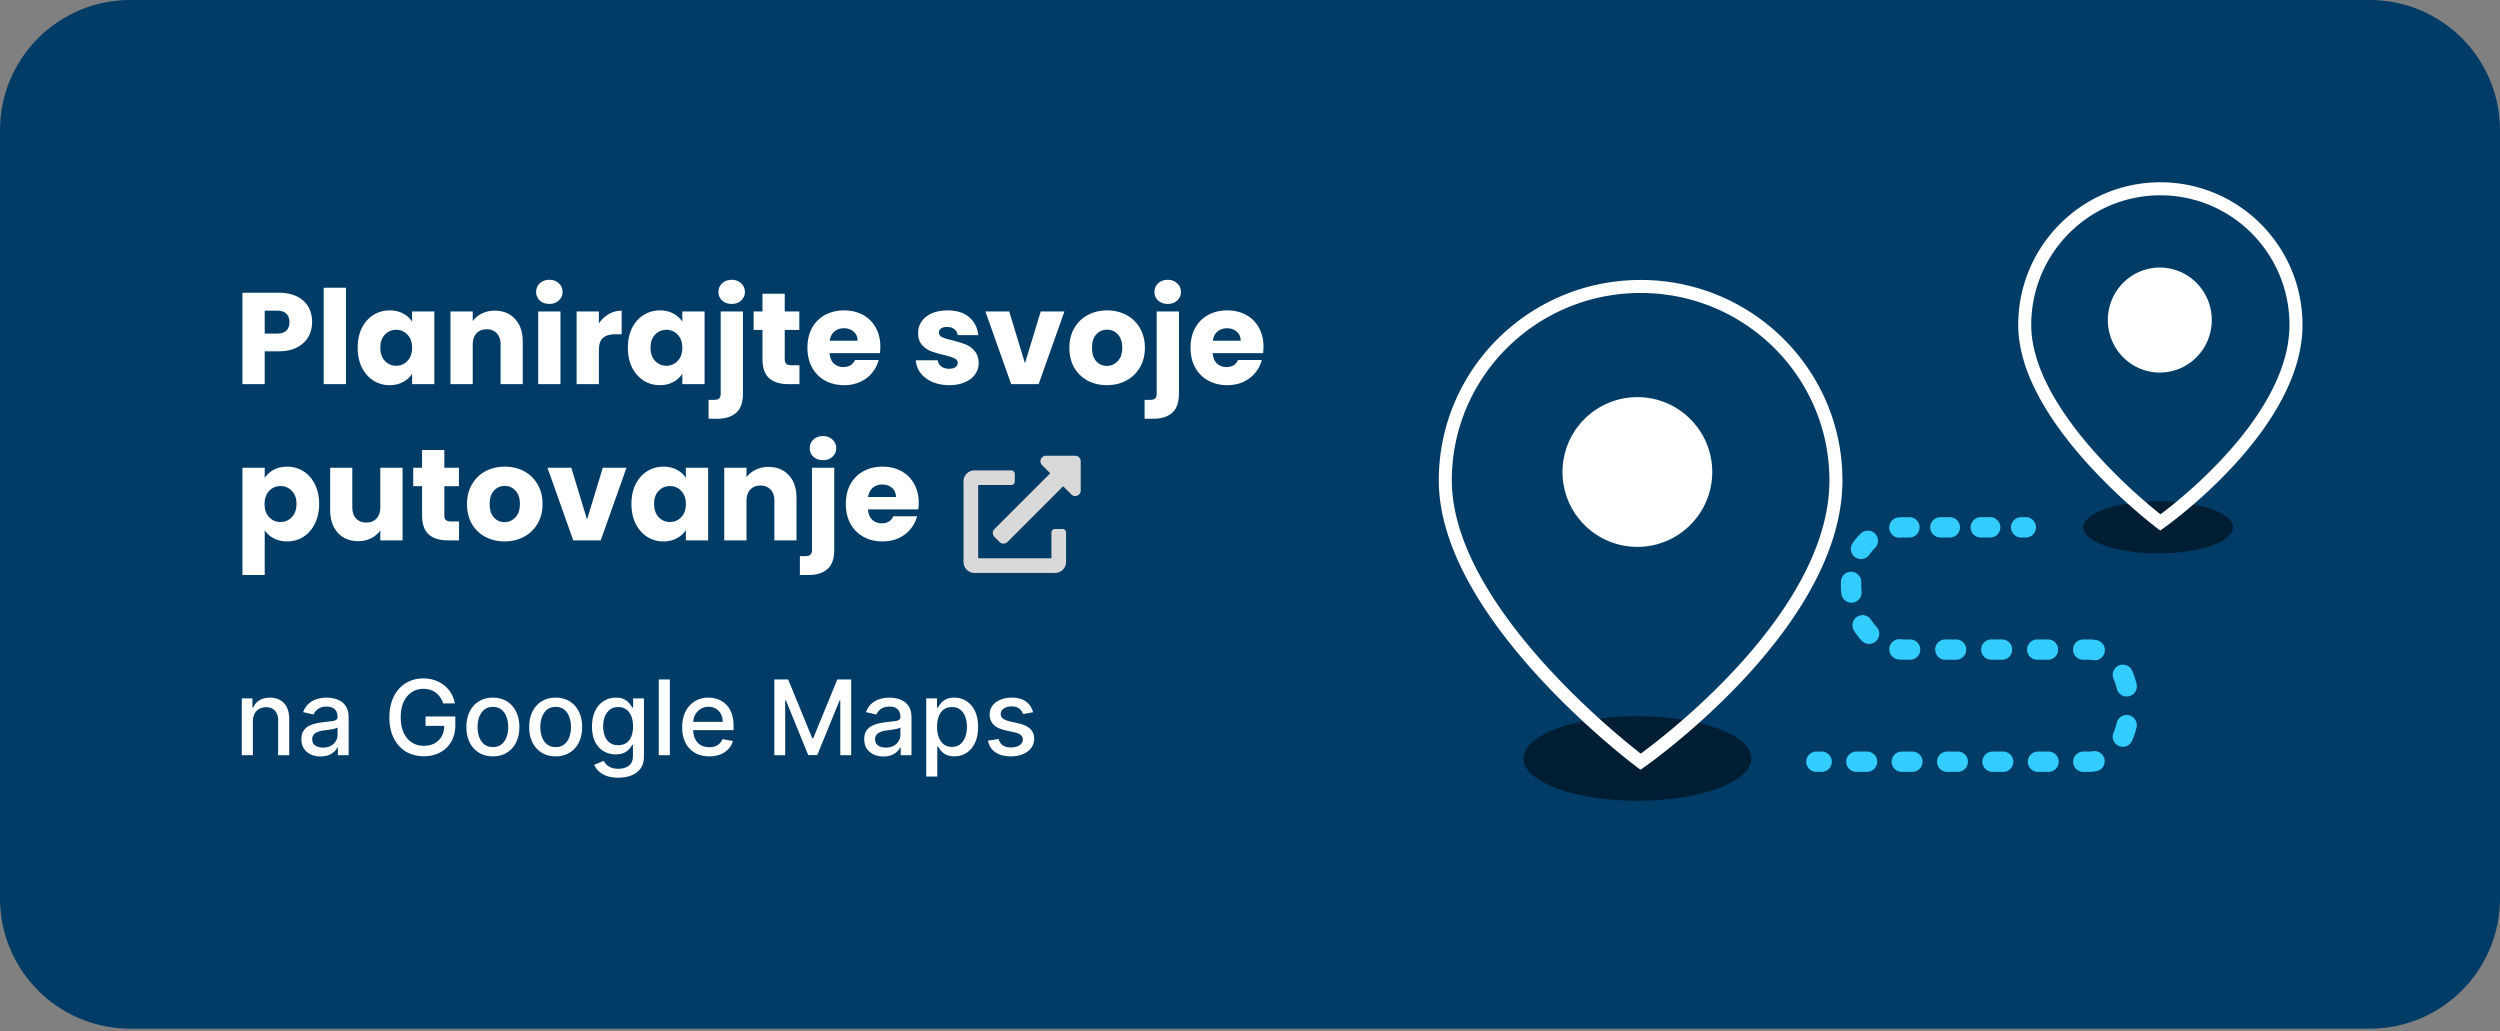
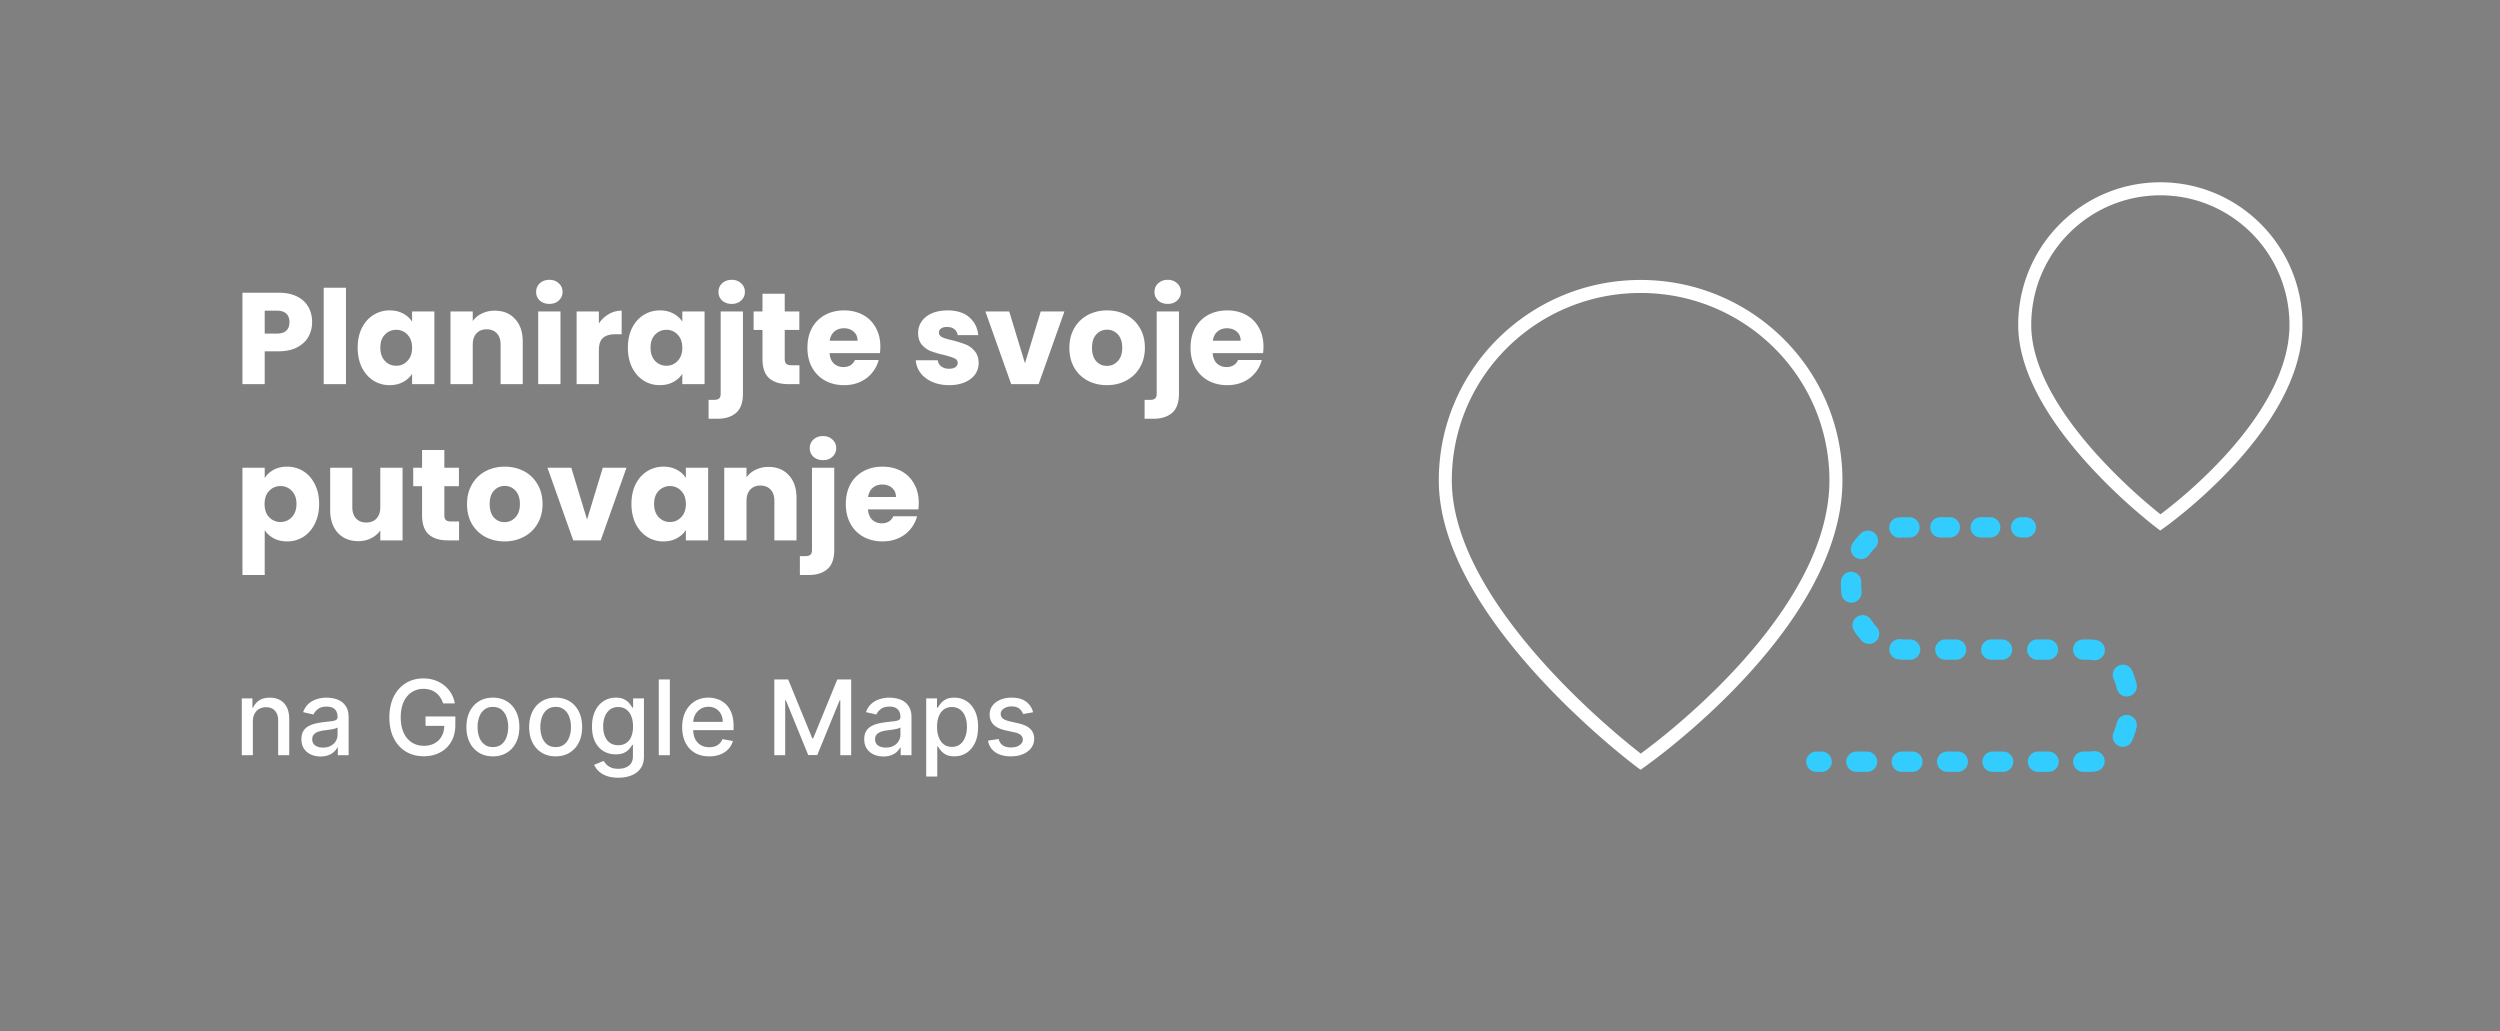
<svg xmlns="http://www.w3.org/2000/svg" width="320" height="132" fill="none">
  <rect width="100%" height="100%" fill="#808080" stroke="none" />
-   <path d="M0 16.667C0 7.462 7.462 0 16.667 0h286.666C312.538 0 320 7.462 320 16.667V115c0 9.205-7.462 16.667-16.667 16.667H16.667C7.462 131.667 0 124.205 0 115V16.667Z" fill="#003C66" />
  <path d="M32.367 92.349v4.318H30.95v-7.273h1.36v1.184h.089c.167-.385.43-.695.786-.928.36-.234.813-.35 1.359-.35.495 0 .93.103 1.302.312.372.205.661.511.867.918.205.407.307.911.307 1.51v4.627h-1.416V92.21c0-.527-.137-.939-.411-1.236-.275-.3-.652-.45-1.132-.45-.328 0-.62.072-.876.214-.252.142-.453.35-.601.625-.145.271-.218.6-.218.984ZM41.036 96.828c-.46 0-.877-.085-1.25-.256a2.106 2.106 0 0 1-.885-.753c-.215-.328-.322-.73-.322-1.207 0-.41.079-.748.237-1.013.158-.266.37-.475.639-.63.268-.155.568-.272.9-.35a8.94 8.94 0 0 1 1.013-.18l1.06-.124c.272-.034.47-.09.592-.165.123-.076.185-.2.185-.37v-.033c0-.413-.117-.734-.35-.961-.23-.227-.575-.34-1.033-.34-.476 0-.852.105-1.127.316-.271.209-.459.44-.563.696l-1.33-.303c.157-.442.388-.798.69-1.07a2.803 2.803 0 0 1 1.057-.596 4.12 4.12 0 0 1 1.254-.19c.29 0 .599.035.924.104.328.067.634.19.918.37.287.18.523.437.706.772.183.331.274.762.274 1.292v4.83h-1.382v-.995h-.057a2.013 2.013 0 0 1-.412.54 2.19 2.19 0 0 1-.705.44c-.288.117-.632.176-1.033.176Zm.308-1.137c.392 0 .726-.077 1.004-.232.28-.154.494-.356.64-.606.148-.252.222-.522.222-.81v-.937c-.05.05-.149.098-.294.142a4.53 4.53 0 0 1-.488.109c-.183.028-.361.055-.535.08a57.4 57.4 0 0 0-.435.057 3.512 3.512 0 0 0-.753.175c-.224.083-.404.201-.54.356-.132.151-.199.353-.199.606 0 .35.13.615.389.795.258.177.588.265.99.265ZM56.716 90.033a2.957 2.957 0 0 0-.37-.772 2.36 2.36 0 0 0-1.268-.96 2.914 2.914 0 0 0-.886-.129c-.546 0-1.038.14-1.477.422-.439.28-.786.693-1.042 1.236-.252.54-.379 1.2-.379 1.984 0 .786.128 1.45.384 1.993.256.543.606.955 1.051 1.236.445.28.952.421 1.52.421.527 0 .986-.107 1.378-.322.394-.215.699-.518.914-.909.218-.395.326-.859.326-1.392l.38.071H54.47v-1.207h3.812v1.103c0 .814-.174 1.521-.52 2.121a3.547 3.547 0 0 1-1.43 1.383c-.607.325-1.301.487-2.084.487-.878 0-1.648-.202-2.31-.606-.66-.404-1.175-.977-1.544-1.718-.37-.745-.554-1.63-.554-2.652 0-.773.107-1.468.322-2.083a4.525 4.525 0 0 1 .904-1.568c.392-.432.85-.762 1.378-.99.53-.23 1.11-.345 1.738-.345.524 0 1.011.078 1.463.232.454.155.858.374 1.212.658a3.727 3.727 0 0 1 1.359 2.306h-1.501ZM63.09 96.814c-.682 0-1.277-.157-1.785-.47a3.16 3.16 0 0 1-1.184-1.31c-.28-.563-.421-1.22-.421-1.97 0-.755.14-1.415.421-1.98a3.155 3.155 0 0 1 1.184-1.316c.508-.313 1.103-.469 1.785-.469.682 0 1.277.156 1.785.469.508.313.903.751 1.184 1.316.28.565.421 1.225.421 1.98 0 .75-.14 1.407-.421 1.97a3.16 3.16 0 0 1-1.184 1.31c-.508.313-1.103.47-1.785.47Zm.005-1.189c.442 0 .808-.117 1.098-.35.29-.234.505-.545.644-.933.142-.388.213-.816.213-1.283 0-.464-.07-.89-.213-1.279a2.082 2.082 0 0 0-.644-.942c-.29-.237-.656-.355-1.098-.355-.445 0-.814.118-1.108.355-.29.237-.507.55-.649.942a3.774 3.774 0 0 0-.208 1.279c0 .467.07.895.208 1.283.142.388.358.7.649.933.294.233.663.35 1.108.35ZM71.124 96.814c-.682 0-1.277-.157-1.785-.47a3.162 3.162 0 0 1-1.184-1.31c-.28-.563-.421-1.22-.421-1.97 0-.755.14-1.415.421-1.98a3.155 3.155 0 0 1 1.184-1.316c.508-.313 1.103-.469 1.785-.469.682 0 1.277.156 1.785.469.508.313.903.751 1.184 1.316.28.565.421 1.225.421 1.98 0 .75-.14 1.407-.421 1.97a3.16 3.16 0 0 1-1.184 1.31c-.508.313-1.103.47-1.785.47Zm.005-1.189c.442 0 .808-.117 1.098-.35.29-.234.505-.545.644-.933.142-.388.213-.816.213-1.283 0-.464-.07-.89-.213-1.279a2.083 2.083 0 0 0-.644-.942c-.29-.237-.656-.355-1.098-.355-.445 0-.815.118-1.108.355-.29.237-.507.55-.649.942a3.771 3.771 0 0 0-.208 1.279c0 .467.07.895.208 1.283.142.388.358.7.649.933.293.233.663.35 1.108.35ZM79.144 99.546c-.578 0-1.075-.076-1.492-.228a2.888 2.888 0 0 1-1.013-.601 2.525 2.525 0 0 1-.587-.82l1.217-.501c.085.139.198.285.34.44.146.158.342.292.588.403.249.11.57.165.96.165.538 0 .981-.13 1.331-.393.35-.258.526-.672.526-1.24v-1.43h-.09a3.226 3.226 0 0 1-.37.516c-.157.19-.375.354-.653.493-.278.138-.639.208-1.084.208a3.03 3.03 0 0 1-1.553-.403c-.458-.271-.82-.67-1.09-1.198-.264-.53-.397-1.182-.397-1.955 0-.773.131-1.436.393-1.989.265-.552.628-.975 1.09-1.269.46-.296.982-.445 1.566-.445.452 0 .816.076 1.094.228.278.148.494.322.649.52.158.2.28.374.364.526h.105v-1.179h1.387v7.434c0 .625-.145 1.138-.436 1.538-.29.401-.683.698-1.179.89-.492.193-1.048.29-1.666.29Zm-.015-4.162c.408 0 .752-.095 1.033-.284a1.77 1.77 0 0 0 .644-.824c.148-.36.222-.791.222-1.293 0-.49-.073-.92-.218-1.293a1.92 1.92 0 0 0-.639-.87c-.28-.212-.628-.318-1.042-.318-.426 0-.78.11-1.065.331a1.999 1.999 0 0 0-.644.89 3.537 3.537 0 0 0-.213 1.26c0 .477.073.895.218 1.255.145.36.36.64.644.843.287.201.64.303 1.06.303ZM85.74 86.97v9.697h-1.416V86.97h1.415ZM90.778 96.814c-.716 0-1.333-.154-1.851-.46a3.116 3.116 0 0 1-1.193-1.302c-.278-.562-.417-1.22-.417-1.974 0-.745.14-1.402.417-1.97a3.236 3.236 0 0 1 1.174-1.33c.505-.32 1.095-.479 1.77-.479.411 0 .809.068 1.194.204.385.136.73.349 1.037.64.306.29.548.667.724 1.13.177.462.266 1.022.266 1.682v.502h-5.782v-1.061h4.394c0-.373-.075-.703-.227-.99a1.718 1.718 0 0 0-.64-.686 1.786 1.786 0 0 0-.956-.251c-.397 0-.745.098-1.041.293-.294.193-.521.445-.682.758-.158.31-.237.645-.237 1.008v.829c0 .486.085.9.256 1.24.174.342.415.602.724.782.31.177.671.265 1.085.265.268 0 .512-.038.733-.114a1.522 1.522 0 0 0 .942-.923l1.34.241c-.107.395-.3.74-.577 1.037a2.8 2.8 0 0 1-1.037.687 3.88 3.88 0 0 1-1.416.242ZM99.112 86.97h1.775l3.087 7.538h.114l3.087-7.538h1.776v9.697h-1.392V89.65h-.09l-2.86 7.002h-1.155l-2.86-7.007h-.09v7.022h-1.392V86.97ZM113.081 96.828c-.461 0-.878-.085-1.25-.256a2.106 2.106 0 0 1-.886-.753c-.214-.328-.322-.73-.322-1.207 0-.41.079-.748.237-1.013a1.75 1.75 0 0 1 .639-.63c.269-.155.568-.272.9-.35a8.92 8.92 0 0 1 1.013-.18l1.061-.124c.271-.034.468-.09.592-.165.123-.076.184-.2.184-.37v-.033c0-.413-.117-.734-.35-.961-.231-.227-.575-.34-1.032-.34-.477 0-.853.105-1.127.316-.272.209-.46.44-.564.696l-1.33-.303c.158-.442.388-.798.691-1.07a2.8 2.8 0 0 1 1.056-.596c.398-.127.816-.19 1.255-.19.29 0 .598.035.923.104.328.067.634.19.919.37.287.18.522.437.705.772.183.331.275.762.275 1.292v4.83h-1.383v-.995h-.057a2.006 2.006 0 0 1-.412.54 2.189 2.189 0 0 1-.705.44c-.287.117-.631.176-1.032.176Zm.307-1.137c.392 0 .726-.077 1.004-.232.281-.154.494-.356.639-.606.149-.252.223-.522.223-.81v-.937c-.051.05-.148.098-.294.142a4.52 4.52 0 0 1-.487.109l-.535.08-.436.057a3.52 3.52 0 0 0-.753.175c-.224.083-.404.201-.54.356-.132.151-.198.353-.198.606 0 .35.129.615.388.795.259.177.589.265.989.265ZM118.555 99.394v-10h1.383v1.179h.118c.082-.152.201-.327.355-.526.155-.198.37-.372.644-.52.275-.152.638-.228 1.089-.228a2.84 2.84 0 0 1 1.572.445c.461.297.823.725 1.085 1.284.265.558.397 1.23.397 2.016 0 .787-.131 1.46-.393 2.022-.262.559-.622.99-1.079 1.293-.458.3-.98.45-1.567.45-.442 0-.804-.074-1.085-.223a2.06 2.06 0 0 1-.653-.52 4.014 4.014 0 0 1-.365-.53h-.085v3.858h-1.416Zm1.388-6.364c0 .512.074.96.222 1.345.149.385.363.687.644.904.281.215.625.322 1.032.322.423 0 .777-.112 1.061-.336.284-.227.499-.535.644-.923a3.66 3.66 0 0 0 .222-1.312c0-.48-.072-.91-.217-1.292a1.98 1.98 0 0 0-.644-.905c-.284-.22-.64-.331-1.066-.331-.41 0-.757.106-1.041.317-.281.212-.494.507-.64.886-.145.378-.217.82-.217 1.325ZM132.234 91.17l-1.283.227a1.503 1.503 0 0 0-.256-.469 1.257 1.257 0 0 0-.464-.364c-.195-.095-.44-.143-.733-.143-.401 0-.736.09-1.004.27-.269.177-.403.406-.403.687 0 .243.09.439.27.587.18.148.471.27.871.365l1.156.265c.669.154 1.168.393 1.496.715.328.322.492.74.492 1.254 0 .436-.126.824-.378 1.165-.25.338-.599.603-1.047.796-.445.192-.961.288-1.548.288-.815 0-1.479-.173-1.993-.52-.515-.35-.831-.848-.947-1.492l1.368-.208c.085.356.26.626.525.81.266.18.611.27 1.037.27.464 0 .835-.097 1.113-.29.278-.195.417-.433.417-.714a.741.741 0 0 0-.256-.573c-.167-.155-.424-.272-.772-.35l-1.231-.27c-.678-.155-1.18-.401-1.505-.74-.322-.337-.483-.765-.483-1.282 0-.43.12-.805.359-1.127.24-.322.572-.573.995-.753.423-.183.907-.275 1.453-.275.786 0 1.405.17 1.856.512.452.337.75.79.895 1.358ZM39.95 41.233c0 .678-.156 1.3-.467 1.867-.31.556-.789 1.005-1.433 1.35-.645.344-1.445.517-2.4.517h-1.767v4.2h-2.85v-11.7h4.617c.933 0 1.722.16 2.367.483.644.322 1.127.767 1.45 1.333.322.567.483 1.217.483 1.95ZM35.433 42.7c.545 0 .95-.128 1.217-.383.267-.256.4-.617.4-1.084 0-.466-.133-.827-.4-1.083s-.672-.383-1.217-.383h-1.55V42.7h1.55ZM44.284 36.833v12.334h-2.85V36.833h2.85ZM45.782 44.5c0-.956.178-1.794.534-2.517.366-.722.86-1.277 1.483-1.666a3.85 3.85 0 0 1 2.083-.584c.656 0 1.228.134 1.717.4.5.267.883.617 1.15 1.05v-1.316h2.85v9.3h-2.85V47.85a3.063 3.063 0 0 1-1.167 1.05c-.489.267-1.06.4-1.716.4a3.822 3.822 0 0 1-2.067-.583c-.622-.4-1.117-.962-1.483-1.684-.356-.733-.534-1.578-.534-2.533Zm6.967.017c0-.712-.2-1.273-.6-1.684a1.896 1.896 0 0 0-1.433-.616 1.95 1.95 0 0 0-1.45.616c-.39.4-.584.956-.584 1.667 0 .711.195 1.278.584 1.7.4.411.883.617 1.45.617.566 0 1.044-.206 1.433-.617.4-.411.6-.972.6-1.683ZM63.328 39.767c1.088 0 1.955.355 2.6 1.066.655.7.983 1.667.983 2.9v5.434h-2.834v-5.05c0-.623-.16-1.106-.483-1.45-.322-.345-.755-.517-1.3-.517-.544 0-.978.172-1.3.517-.322.344-.483.827-.483 1.45v5.05h-2.85v-9.3h2.85V41.1a2.942 2.942 0 0 1 1.166-.967 3.64 3.64 0 0 1 1.65-.366ZM70.325 38.9c-.5 0-.912-.145-1.234-.433a1.47 1.47 0 0 1-.466-1.1c0-.445.155-.811.466-1.1.323-.3.734-.45 1.234-.45.489 0 .888.15 1.2.45.322.288.483.655.483 1.1 0 .433-.161.8-.483 1.1-.312.288-.712.433-1.2.433Zm1.416.967v9.3h-2.85v-9.3h2.85ZM76.657 41.417a3.68 3.68 0 0 1 1.25-1.2c.5-.3 1.055-.45 1.666-.45v3.016h-.783c-.711 0-1.245.156-1.6.467-.356.3-.533.833-.533 1.6v4.317h-2.85v-9.3h2.85v1.55ZM80.369 44.5c0-.956.178-1.794.533-2.517.367-.722.861-1.277 1.483-1.666a3.851 3.851 0 0 1 2.084-.584c.655 0 1.228.134 1.717.4.5.267.883.617 1.15 1.05v-1.316h2.85v9.3h-2.85V47.85a3.062 3.062 0 0 1-1.167 1.05c-.489.267-1.061.4-1.717.4a3.823 3.823 0 0 1-2.067-.583c-.622-.4-1.116-.962-1.483-1.684-.355-.733-.533-1.578-.533-2.533Zm6.966.017c0-.712-.2-1.273-.6-1.684a1.896 1.896 0 0 0-1.433-.616 1.95 1.95 0 0 0-1.45.616c-.389.4-.583.956-.583 1.667 0 .711.194 1.278.583 1.7.4.411.884.617 1.45.617.567 0 1.045-.206 1.433-.617.4-.411.6-.972.6-1.683ZM93.664 38.9c-.5 0-.911-.145-1.233-.433a1.47 1.47 0 0 1-.467-1.1c0-.445.156-.811.467-1.1.322-.3.733-.45 1.233-.45.489 0 .889.15 1.2.45.322.288.483.655.483 1.1 0 .433-.16.8-.483 1.1-.311.288-.711.433-1.2.433Zm1.433 11.467c0 1.144-.288 1.966-.866 2.466-.578.511-1.384.767-2.417.767h-1.117v-2.417h.684c.31 0 .533-.06.666-.183.134-.122.2-.322.2-.6V39.867h2.85v10.5ZM102.33 46.75v2.417h-1.45c-1.033 0-1.84-.25-2.417-.75-.578-.511-.866-1.34-.866-2.484v-3.7h-1.134v-2.366h1.134V37.6h2.849v2.267h1.867v2.366h-1.867v3.734c0 .277.067.477.2.6.134.122.356.183.667.183h1.017ZM112.684 44.367c0 .266-.017.544-.05.833h-6.45c.044.578.228 1.022.55 1.333.333.3.739.45 1.217.45.711 0 1.205-.3 1.483-.9h3.033a4.103 4.103 0 0 1-.85 1.65c-.4.49-.905.873-1.516 1.15-.611.278-1.295.417-2.05.417-.911 0-1.723-.194-2.434-.583a4.149 4.149 0 0 1-1.666-1.667c-.4-.722-.6-1.567-.6-2.533 0-.967.194-1.812.583-2.534a4.15 4.15 0 0 1 1.667-1.666c.711-.39 1.527-.584 2.45-.584.9 0 1.7.19 2.4.567.7.378 1.244.917 1.633 1.617.4.7.6 1.516.6 2.45Zm-2.917-.75c0-.49-.166-.878-.5-1.167-.333-.289-.75-.433-1.25-.433-.477 0-.883.139-1.216.416-.323.278-.523.672-.6 1.184h3.566ZM121.503 49.3c-.811 0-1.534-.139-2.167-.417-.633-.278-1.133-.655-1.5-1.133a3.048 3.048 0 0 1-.617-1.633h2.817c.033.322.183.583.45.783.267.2.595.3.983.3.356 0 .628-.067.817-.2.2-.145.3-.328.3-.55 0-.267-.139-.461-.417-.583-.277-.134-.727-.278-1.35-.434a13.714 13.714 0 0 1-1.666-.483 2.987 2.987 0 0 1-1.15-.817c-.322-.378-.484-.883-.484-1.516 0-.534.145-1.017.434-1.45.3-.445.733-.795 1.3-1.05.578-.256 1.261-.384 2.05-.384 1.166 0 2.083.29 2.75.867.678.578 1.066 1.344 1.166 2.3h-2.633a1.123 1.123 0 0 0-.433-.767c-.234-.189-.545-.283-.934-.283-.333 0-.588.067-.766.2a.59.59 0 0 0-.267.517c0 .266.139.466.417.6.289.133.733.266 1.333.4.689.177 1.25.355 1.683.533.434.167.812.444 1.134.833.333.378.505.89.516 1.534 0 .544-.155 1.033-.466 1.466-.3.422-.739.756-1.317 1-.567.245-1.228.367-1.983.367ZM131.196 46.5l2.017-6.633h3.033l-3.3 9.3h-3.516l-3.3-9.3h3.05l2.016 6.633ZM141.679 49.3c-.911 0-1.733-.194-2.466-.583a4.337 4.337 0 0 1-1.717-1.667c-.411-.722-.617-1.567-.617-2.533 0-.956.211-1.795.634-2.517.422-.733 1-1.294 1.733-1.683.733-.39 1.556-.584 2.467-.584s1.733.195 2.466.584c.734.389 1.311.95 1.734 1.683.422.722.633 1.561.633 2.517 0 .955-.217 1.8-.65 2.533a4.288 4.288 0 0 1-1.75 1.667c-.733.389-1.556.583-2.467.583Zm0-2.467c.545 0 1.006-.2 1.384-.6.389-.4.583-.972.583-1.716 0-.745-.189-1.317-.567-1.717-.366-.4-.822-.6-1.366-.6-.556 0-1.017.2-1.384.6-.366.389-.55.961-.55 1.717 0 .744.178 1.316.534 1.716.366.4.822.6 1.366.6ZM149.475 38.9c-.5 0-.911-.145-1.234-.433a1.47 1.47 0 0 1-.466-1.1c0-.445.155-.811.466-1.1.323-.3.734-.45 1.234-.45.489 0 .889.15 1.2.45.322.288.483.655.483 1.1 0 .433-.161.8-.483 1.1-.311.288-.711.433-1.2.433Zm1.433 11.467c0 1.144-.289 1.966-.867 2.466-.578.511-1.383.767-2.416.767h-1.117v-2.417h.683c.311 0 .534-.06.667-.183.133-.122.2-.322.2-.6V39.867h2.85v10.5ZM161.724 44.367c0 .266-.017.544-.05.833h-6.45c.044.578.227 1.022.55 1.333.333.3.739.45 1.216.45.711 0 1.206-.3 1.484-.9h3.033a4.116 4.116 0 0 1-.85 1.65 4.14 4.14 0 0 1-1.517 1.15c-.611.278-1.294.417-2.05.417-.911 0-1.722-.194-2.433-.583a4.151 4.151 0 0 1-1.667-1.667c-.4-.722-.6-1.567-.6-2.533 0-.967.195-1.812.584-2.534.4-.722.955-1.277 1.666-1.666.711-.39 1.528-.584 2.45-.584.9 0 1.7.19 2.4.567.7.378 1.245.917 1.634 1.617.4.7.6 1.516.6 2.45Zm-2.917-.75c0-.49-.167-.878-.5-1.167-.333-.289-.75-.433-1.25-.433-.478 0-.883.139-1.217.416-.322.278-.522.672-.6 1.184h3.567ZM33.883 61.183a3.095 3.095 0 0 1 1.15-1.05c.49-.266 1.061-.4 1.717-.4a3.85 3.85 0 0 1 2.083.584c.622.389 1.111.944 1.467 1.666.367.723.55 1.561.55 2.517s-.184 1.8-.55 2.533c-.356.722-.845 1.284-1.467 1.684a3.85 3.85 0 0 1-2.083.583c-.645 0-1.217-.133-1.717-.4a3.149 3.149 0 0 1-1.15-1.033V73.6h-2.85V59.867h2.85v1.316ZM37.95 64.5c0-.711-.2-1.267-.6-1.667a1.915 1.915 0 0 0-1.45-.616c-.567 0-1.05.205-1.45.616-.389.411-.584.973-.584 1.684 0 .71.195 1.272.584 1.683.4.411.883.617 1.45.617a1.95 1.95 0 0 0 1.45-.617c.4-.422.6-.989.6-1.7ZM51.528 59.867v9.3h-2.85V67.9a3.182 3.182 0 0 1-1.183 1 3.602 3.602 0 0 1-1.633.367c-.711 0-1.34-.156-1.884-.467a3.255 3.255 0 0 1-1.266-1.383c-.3-.6-.45-1.306-.45-2.117v-5.433h2.833v5.05c0 .622.161 1.105.483 1.45.323.344.756.516 1.3.516.556 0 .995-.172 1.317-.516.322-.345.483-.828.483-1.45v-5.05h2.85ZM58.759 66.75v2.417h-1.45c-1.033 0-1.839-.25-2.417-.75-.578-.511-.867-1.34-.867-2.484v-3.7h-1.133v-2.366h1.133V57.6h2.85v2.267h1.867v2.366h-1.866v3.734c0 .277.066.477.2.6.133.122.355.183.666.183h1.017ZM64.58 69.3c-.911 0-1.734-.194-2.467-.583a4.341 4.341 0 0 1-1.717-1.667c-.41-.722-.616-1.567-.616-2.533 0-.956.21-1.795.633-2.517.422-.733 1-1.294 1.733-1.683.734-.39 1.556-.584 2.467-.584s1.733.195 2.467.584c.733.389 1.31.95 1.733 1.683.422.722.633 1.561.633 2.517 0 .955-.216 1.8-.65 2.533a4.286 4.286 0 0 1-1.75 1.667c-.733.389-1.555.583-2.466.583Zm0-2.467c.544 0 1.005-.2 1.383-.6.389-.4.583-.972.583-1.716 0-.745-.189-1.317-.566-1.717-.367-.4-.823-.6-1.367-.6-.555 0-1.017.2-1.383.6-.367.389-.55.961-.55 1.717 0 .744.178 1.316.533 1.716.367.4.822.6 1.367.6ZM75.142 66.5l2.016-6.633h3.034l-3.3 9.3h-3.517l-3.3-9.3h3.05l2.017 6.633ZM80.825 64.5c0-.956.177-1.794.533-2.517.367-.722.861-1.277 1.483-1.666a3.85 3.85 0 0 1 2.084-.584c.655 0 1.227.134 1.716.4.5.267.884.617 1.15 1.05v-1.316h2.85v9.3h-2.85V67.85a3.063 3.063 0 0 1-1.166 1.05c-.49.267-1.061.4-1.717.4a3.821 3.821 0 0 1-2.067-.583c-.622-.4-1.116-.962-1.483-1.684-.356-.733-.533-1.578-.533-2.533Zm6.966.017c0-.711-.2-1.273-.6-1.684a1.896 1.896 0 0 0-1.433-.616 1.95 1.95 0 0 0-1.45.616c-.389.4-.583.956-.583 1.667 0 .711.194 1.278.583 1.7.4.411.883.617 1.45.617s1.044-.206 1.433-.617c.4-.411.6-.972.6-1.683ZM98.37 59.767c1.089 0 1.955.355 2.6 1.066.655.7.983 1.667.983 2.9v5.434H99.12v-5.05c0-.623-.161-1.106-.484-1.45-.322-.345-.755-.517-1.3-.517-.544 0-.977.172-1.3.517-.322.344-.483.827-.483 1.45v5.05h-2.85v-9.3h2.85V61.1a2.942 2.942 0 0 1 1.167-.967 3.64 3.64 0 0 1 1.65-.366ZM105.35 58.9c-.5 0-.911-.145-1.233-.433a1.47 1.47 0 0 1-.467-1.1c0-.445.156-.811.467-1.1.322-.3.733-.45 1.233-.45.489 0 .889.15 1.2.45.322.288.484.655.484 1.1 0 .433-.162.8-.484 1.1-.311.288-.711.433-1.2.433Zm1.434 11.467c0 1.144-.289 1.966-.867 2.466-.578.511-1.383.767-2.417.767h-1.116v-2.417h.683c.311 0 .533-.06.667-.183.133-.122.2-.322.2-.6V59.867h2.85v10.5ZM117.599 64.367c0 .266-.016.544-.05.833h-6.45c.045.578.228 1.022.55 1.333.334.3.739.45 1.217.45.711 0 1.206-.3 1.483-.9h3.034a4.116 4.116 0 0 1-.85 1.65 4.14 4.14 0 0 1-1.517 1.15c-.611.278-1.294.417-2.05.417-.911 0-1.722-.194-2.433-.583a4.15 4.15 0 0 1-1.667-1.667c-.4-.722-.6-1.567-.6-2.533 0-.967.194-1.811.583-2.534a4.15 4.15 0 0 1 1.667-1.666c.711-.39 1.528-.584 2.45-.584.9 0 1.7.19 2.4.567.7.378 1.244.917 1.633 1.617.4.7.6 1.516.6 2.45Zm-2.916-.75c0-.49-.167-.878-.5-1.167-.334-.289-.75-.433-1.25-.433-.478 0-.884.139-1.217.416-.322.278-.522.672-.6 1.184h3.567Z" fill="#fff" />
-   <path d="M224.167 97.083c0 2.992-6.53 5.417-14.584 5.417-8.054 0-14.583-2.425-14.583-5.417 0-2.991 6.529-5.416 14.583-5.416s14.584 2.425 14.584 5.416ZM285.833 67.5c0 1.841-4.291 3.333-9.584 3.333-5.292 0-9.583-1.492-9.583-3.333 0-1.84 4.291-3.333 9.583-3.333 5.293 0 9.584 1.492 9.584 3.333Z" fill="#001E33" />
  <path fill-rule="evenodd" clip-rule="evenodd" d="M184.166 61.484c0-14.172 11.574-25.65 25.834-25.65 14.262 0 25.833 11.478 25.833 25.65 0 9.635-6.452 18.844-12.725 25.549-3.156 3.373-6.31 6.158-8.673 8.098a83.635 83.635 0 0 1-2.861 2.25 55.52 55.52 0 0 1-1.02.748l-.057.04-.02.014L210 97.5l-.498.668-.006-.004-.014-.011-.056-.043a61.124 61.124 0 0 1-1.019-.793 95.225 95.225 0 0 1-2.857-2.368c-2.361-2.034-5.512-4.929-8.665-8.375-3.151-3.444-6.321-7.456-8.707-11.722-2.382-4.26-4.012-8.828-4.012-13.368ZM210 97.5l-.498.668.482.36.493-.345L210 97.5Zm.016-1.038a81.961 81.961 0 0 0 3.361-2.62c2.324-1.907 5.421-4.641 8.514-7.948 6.227-6.655 12.275-15.454 12.275-24.41 0-13.24-10.813-23.984-24.166-23.984-13.352 0-24.167 10.744-24.167 23.984 0 4.152 1.495 8.433 3.8 12.555 2.302 4.116 5.382 8.022 8.482 11.41 3.096 3.384 6.196 6.233 8.523 8.237a93.193 93.193 0 0 0 3.378 2.776ZM258.332 41.59c0-10.08 8.144-18.257 18.194-18.257 10.051 0 18.193 8.177 18.193 18.257 0 6.862-4.538 13.387-8.902 18.103a64.314 64.314 0 0 1-8.042 7.295 35.798 35.798 0 0 1-.714.529l-.04.028-.011.008-.003.002h-.001l-.48-.68-.502.665h-.001l-.003-.003-.011-.008-.039-.03a39.509 39.509 0 0 1-.712-.56 72.165 72.165 0 0 1-8.03-7.57c-2.196-2.427-4.41-5.259-6.079-8.276-1.666-3.012-2.817-6.26-2.817-9.503Zm18.194 25.285-.502.666.485.365.497-.35-.48-.681Zm.015-1.044.227-.171a62.652 62.652 0 0 0 7.826-7.099c4.316-4.664 8.458-10.781 8.458-16.971 0-9.165-7.401-16.59-16.526-16.59-9.124 0-16.527 7.425-16.527 16.59 0 2.86 1.019 5.823 2.608 8.696 1.586 2.868 3.712 5.595 5.856 7.964a70.579 70.579 0 0 0 7.839 7.39l.239.19Z" fill="#fff" />
-   <path fill-rule="evenodd" clip-rule="evenodd" d="M276.456 47.687c-3.673 0-6.65-3.009-6.65-6.72 0-3.712 2.977-6.72 6.65-6.72 3.672 0 6.65 3.008 6.65 6.72-.001 3.711-2.978 6.72-6.65 6.72M209.583 70A9.583 9.583 0 0 1 200 60.417a9.583 9.583 0 0 1 9.583-9.584c5.293 0 9.584 4.29 9.584 9.584-.002 5.292-4.291 9.583-9.584 9.583" fill="#fff" />
  <path fill-rule="evenodd" clip-rule="evenodd" d="M243.809 68.8c-.203 0-.398.008-.586.022a1.3 1.3 0 0 1-.199-2.593c.256-.02.518-.029.785-.029h.598a1.3 1.3 0 1 1 0 2.6h-.598Zm3.261-1.3a1.3 1.3 0 0 1 1.3-1.3h1.206a1.3 1.3 0 1 1 0 2.6h-1.206a1.3 1.3 0 0 1-1.3-1.3Zm5.169 0a1.3 1.3 0 0 1 1.3-1.3h1.206a1.3 1.3 0 1 1 0 2.6h-1.206a1.3 1.3 0 0 1-1.3-1.3Zm5.169 0a1.3 1.3 0 0 1 1.3-1.3h.598a1.3 1.3 0 1 1 0 2.6h-.598a1.3 1.3 0 0 1-1.3-1.3Zm-17.378.825a1.3 1.3 0 0 1-.048 1.838c-.258.245-.487.52-.689.82a1.3 1.3 0 0 1-2.159-1.45 7.478 7.478 0 0 1 1.058-1.255 1.3 1.3 0 0 1 1.838.047Zm-3.046 4.86a1.3 1.3 0 0 1 1.255 1.342c-.013.391.001.787.042 1.182a1.3 1.3 0 0 1-2.587.266c-.052-.51-.07-1.024-.053-1.535a1.3 1.3 0 0 1 1.343-1.256Zm.728 5.757a1.3 1.3 0 0 1 1.795.394c.209.325.439.625.689.896a1.3 1.3 0 1 1-1.91 1.764 8.97 8.97 0 0 1-.968-1.258 1.3 1.3 0 0 1 .394-1.796Zm4.123 4.033a1.3 1.3 0 0 1 1.43-1.156c.176.019.357.029.544.029h.686a1.3 1.3 0 1 1 0 2.6h-.686c-.278 0-.551-.015-.819-.043a1.3 1.3 0 0 1-1.155-1.43Zm5.869.173a1.3 1.3 0 0 1 1.3-1.3h1.373a1.3 1.3 0 1 1 0 2.6h-1.373a1.3 1.3 0 0 1-1.3-1.3Zm5.882 0a1.3 1.3 0 0 1 1.3-1.3h1.373a1.3 1.3 0 1 1 0 2.6h-1.373a1.3 1.3 0 0 1-1.3-1.3Zm5.882 0a1.3 1.3 0 0 1 1.3-1.3h1.373a1.3 1.3 0 1 1 0 2.6h-1.373a1.3 1.3 0 0 1-1.3-1.3Zm5.882 0a1.3 1.3 0 0 1 1.3-1.3h.686c.335 0 .662.027.979.08a1.3 1.3 0 1 1-.429 2.564 3.335 3.335 0 0 0-.55-.044h-.686a1.3 1.3 0 0 1-1.3-1.3Zm5.863 2.036a1.3 1.3 0 0 1 1.71.674c.232.533.415 1.093.553 1.668a1.3 1.3 0 1 1-2.528.606 7.529 7.529 0 0 0-.409-1.237 1.3 1.3 0 0 1 .674-1.71Zm1.303 6.37a1.3 1.3 0 0 1 .96 1.568 10.073 10.073 0 0 1-.553 1.668 1.3 1.3 0 1 1-2.384-1.037c.166-.382.303-.798.409-1.238a1.3 1.3 0 0 1 1.568-.96Zm-3.133 5.67a1.3 1.3 0 0 1-1.068 1.496c-.317.053-.644.08-.979.08h-.675a1.3 1.3 0 0 1 0-2.6h.675c.195 0 .378-.016.55-.044a1.3 1.3 0 0 1 1.497 1.067ZM231.2 97.5a1.3 1.3 0 0 1 1.3-1.3h.674a1.3 1.3 0 1 1 0 2.6h-.674a1.3 1.3 0 0 1-1.3-1.3Zm5.118 0a1.3 1.3 0 0 1 1.3-1.3h1.36a1.3 1.3 0 1 1 0 2.6h-1.36a1.3 1.3 0 0 1-1.3-1.3Zm5.812 0a1.3 1.3 0 0 1 1.3-1.3h1.356a1.3 1.3 0 1 1 0 2.6h-1.356a1.3 1.3 0 0 1-1.3-1.3Zm5.81 0a1.3 1.3 0 0 1 1.3-1.3h1.355a1.3 1.3 0 1 1 0 2.6h-1.355a1.3 1.3 0 0 1-1.3-1.3Zm5.809 0a1.3 1.3 0 0 1 1.3-1.3h1.354a1.3 1.3 0 1 1 0 2.6h-1.354a1.3 1.3 0 0 1-1.3-1.3Zm5.811 0a1.3 1.3 0 0 1 1.3-1.3h1.356a1.3 1.3 0 1 1 0 2.6h-1.356a1.3 1.3 0 0 1-1.3-1.3Z" fill="#3CF" />
-   <path fill-rule="evenodd" clip-rule="evenodd" d="M133.879 58.334h3.75c.388 0 .703.314.703.703v3.75c0 .63-.762.937-1.201.498l-1.047-1.046-7.137 7.14a.703.703 0 0 1-.996 0l-.664-.664a.705.705 0 0 1 0-.996l7.141-7.138-1.047-1.046a.705.705 0 0 1 .498-1.201Zm1.172 9.374h.937c.259 0 .469.21.469.47v3.75c0 .776-.63 1.406-1.406 1.406h-10.313c-.776 0-1.406-.63-1.406-1.407V61.615c0-.777.63-1.407 1.406-1.407h4.688c.259 0 .469.21.469.47v.937c0 .259-.21.468-.469.468h-4.219v9.376h9.375v-3.282c0-.259.21-.469.469-.469Z" fill="#D9D9D9" />
</svg>